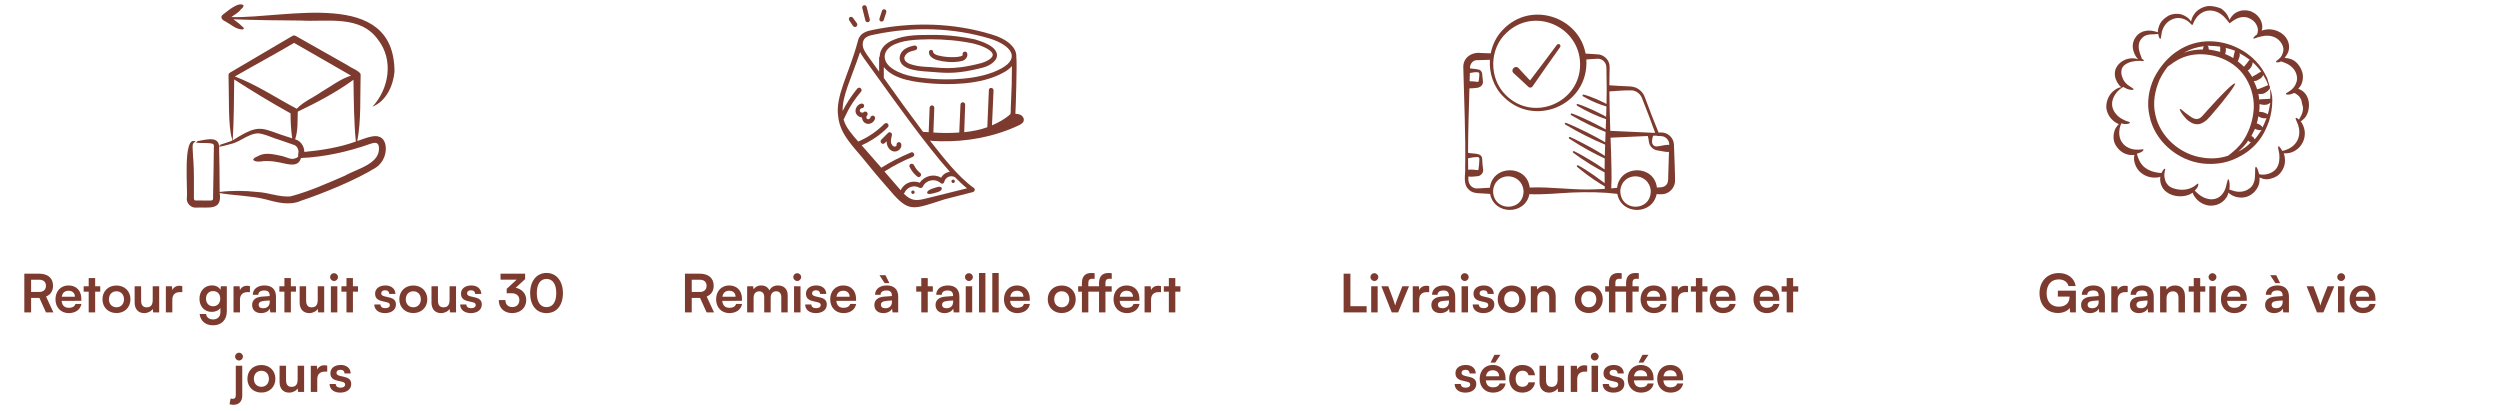
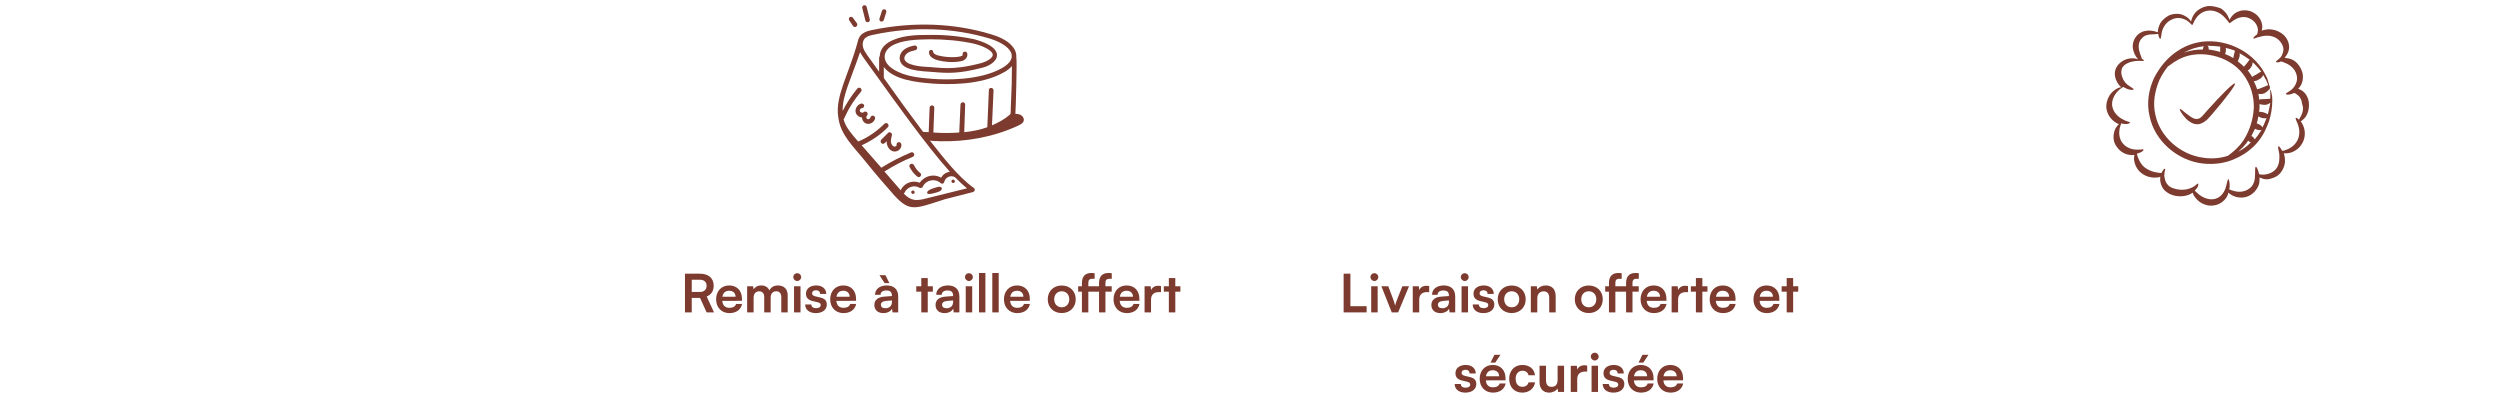
<svg xmlns="http://www.w3.org/2000/svg" fill="none" viewBox="0 0 566 93" height="93" width="566">
  <g clip-path="url(#clip0_11377_10622)">
    <g clip-path="url(#clip1_11377_10622)">
-       <path fill="#7C3B2E" d="M85.748 33.032C85.458 32.008 84.522 32.349 83.718 32.608C78.829 34.349 73.29 35.568 68.139 35.776C67.484 38.303 64.445 36.885 62.669 36.673C61.892 36.493 60.46 36.414 59.663 36.477C59.093 36.577 57.821 36.762 57.302 36.194C57.379 36.06 57.319 36.081 57.368 36.061C57.419 36.04 57.383 35.963 57.453 35.924C57.648 35.816 57.512 35.715 57.796 35.651C57.912 35.624 58.014 35.498 58.151 35.459C58.469 35.369 58.483 35.289 58.543 35.272C58.55 35.27 58.651 35.244 58.651 35.215C60.296 34.42 62.273 35.013 63.989 35.357C64.832 35.568 66.027 36.289 66.892 35.815C66.949 35.729 66.933 35.895 67.158 35.718C67.373 35.553 67.496 35.536 67.537 35.318C67.375 34.869 67.712 34.656 67.525 33.936C67.408 33.484 67.12 33.056 66.706 32.859L63.236 31.656C61.952 31.327 59.615 30.168 58.29 30.188C56.372 30.289 54.513 31.926 52.766 32.461C51.774 32.695 50.614 33.115 49.603 33.218C49.672 36.185 49.731 40.445 49.736 43.454C52.547 43.12 55.444 43.151 58.284 43.466C60.803 43.597 63.212 44.663 65.742 44.469C70.034 43.339 74.084 41.494 78.116 39.764C80.836 38.178 86.415 37.072 85.748 33.032ZM89.315 16.19C89.253 -2.796 64.787 4.215 52.374 3.867C52.992 3.383 54.028 2.851 54.447 2.21C54.492 2.134 54.951 1.771 55.013 1.654C55.019 1.487 55.125 1.498 55.109 1.399C55.096 1.318 55.152 1.338 55.139 1.306C55.121 1.253 55.139 1.231 55.145 1.198C53.953 0.29 51.442 2.599 50.434 3.328C49.802 3.846 50.211 4.506 51.007 4.836C52.264 5.511 53.512 6.747 55.049 6.67C55.019 6.596 55.069 6.603 55.103 6.517C55.159 6.523 55.189 6.537 55.23 6.513C55.245 6.173 54.993 6.291 54.958 6.05C54.73 5.946 54.851 6.049 54.621 5.791C54.216 5.356 53.358 4.758 52.856 4.378C52.856 4.375 52.85 4.372 52.844 4.369C56.743 4.527 64.07 4.654 68.097 4.653C74.118 5.001 81.621 3.305 85.639 9.061C89.145 13.588 88.078 20.142 84.326 24.15C87.426 22.937 89.056 19.361 89.315 16.19ZM49.591 32.914C49.699 32.909 49.85 32.855 49.934 32.871C49.822 32.98 49.652 33.03 49.928 32.984C49.82 33.022 49.712 33.058 49.603 33.094L49.591 32.914ZM52.687 31.779C52.955 27.339 52.971 22.507 53.025 17.995C57.141 20.643 61.492 23.297 65.784 25.665C65.772 27.527 65.886 29.501 66.157 31.319C59.084 29.211 59.245 27.571 52.687 31.779ZM53.362 17.204C57.652 14.727 62.339 12.22 66.585 9.708C68.564 10.852 77.336 15.891 79.477 17.119C77.145 17.823 74.852 19.602 72.748 20.816C70.962 22.086 68.702 22.988 67.188 24.627C62.564 22.189 58.076 19.16 53.169 17.313C53.236 17.276 53.296 17.24 53.362 17.204ZM68.893 34.394C68.905 33.127 68.075 31.872 66.82 31.539C67.493 29.557 67.341 27.349 67.417 25.271C71.743 23.212 76.139 20.898 80.025 18.06C80.101 22.716 80.11 27.413 80.561 32.042C76.966 33.357 72.726 34.047 68.893 34.394ZM87.146 32.319C87.793 34.358 86.87 36.832 85.068 37.955C80.829 40.64 73.013 43.841 68.176 45.442C65.447 46.651 62.605 45.785 59.91 45.081C57.068 44.331 52.376 44.225 49.742 43.708C50.337 47.798 47.196 46.846 44.398 47.004C43.256 47.1 42.216 46.062 42.29 44.917C42.591 43.173 41.258 30.415 44.308 32.051C43.471 32.376 43.599 32.998 43.627 33.812C43.705 34.67 43.658 35.377 43.772 36.218C43.973 38.847 43.877 42.074 43.904 44.738C43.904 45.01 43.872 45.281 44.205 45.386C44.86 45.392 46.644 45.418 47.422 45.399C47.949 45.429 48.32 45.392 48.235 44.72C48.319 40.964 48.376 36.662 48.422 32.912C48.439 32.016 44.959 32.641 44.308 32.197C44.37 32.157 44.6 32.137 44.681 32.126C44.555 32.093 44.661 32.076 44.699 32.016C44.663 31.977 44.585 31.996 44.531 31.968C46.06 31.799 49.227 30.639 49.585 32.887C50.07 32.656 51.78 32.175 52.579 31.827L52.549 31.456C51.599 28.794 51.892 21.271 51.735 16.981C51.73 16.595 52.016 16.476 52.278 16.321C56.559 13.819 61.988 10.62 66.206 8.129C66.449 7.988 66.708 8.007 66.935 8.129C69.672 9.676 73.799 11.992 76.543 13.558L78.929 14.916C79.323 15.287 81.802 16.21 81.646 16.981C81.508 21.734 81.793 27.355 80.887 31.93C82.789 31.353 86.106 29.555 87.146 32.319Z" clip-rule="evenodd" fill-rule="evenodd" />
-     </g>
-     <path fill="#7C3B2E" d="M7.041 70.733H5.505V61.961H8.853C10.845 61.961 12.009 62.969 12.009 64.697C12.009 65.873 11.457 66.713 10.425 67.133L12.093 70.733H10.413L8.925 67.457H7.041V70.733ZM7.041 63.329V66.101H8.853C9.825 66.101 10.401 65.585 10.401 64.697C10.401 63.821 9.825 63.329 8.853 63.329H7.041ZM15.558 70.889C13.794 70.889 12.558 69.605 12.558 67.769C12.558 65.909 13.77 64.625 15.51 64.625C17.286 64.625 18.414 65.813 18.414 67.661V68.105L13.95 68.117C14.058 69.161 14.61 69.689 15.582 69.689C16.386 69.689 16.914 69.377 17.082 68.813H18.438C18.186 70.109 17.106 70.889 15.558 70.889ZM15.522 65.825C14.658 65.825 14.13 66.293 13.986 67.181H16.962C16.962 66.365 16.398 65.825 15.522 65.825ZM21.544 70.733H20.079V66.029H18.939V64.805H20.079V62.957H21.544V64.805H22.695V66.029H21.544V70.733ZM23.199 67.757C23.199 65.909 24.531 64.637 26.367 64.637C28.203 64.637 29.535 65.909 29.535 67.757C29.535 69.605 28.203 70.877 26.367 70.877C24.531 70.877 23.199 69.605 23.199 67.757ZM24.663 67.757C24.663 68.837 25.359 69.569 26.367 69.569C27.375 69.569 28.071 68.837 28.071 67.757C28.071 66.677 27.375 65.945 26.367 65.945C25.359 65.945 24.663 66.677 24.663 67.757ZM34.575 64.805H36.039V70.733H34.683L34.575 69.941C34.215 70.505 33.447 70.889 32.655 70.889C31.287 70.889 30.483 69.965 30.483 68.513V64.805H31.947V67.997C31.947 69.125 32.391 69.581 33.207 69.581C34.131 69.581 34.575 69.041 34.575 67.913V64.805ZM41.271 64.781V66.137H40.731C39.675 66.137 39.015 66.701 39.015 67.853V70.733H37.551V64.817H38.931L39.015 65.681C39.267 65.093 39.831 64.697 40.623 64.697C40.827 64.697 41.031 64.721 41.271 64.781ZM45.16 67.637C45.16 65.909 46.288 64.613 47.98 64.613C48.868 64.613 49.564 64.985 49.912 65.621L49.996 64.805H51.352V70.433C51.352 72.413 50.164 73.649 48.244 73.649C46.54 73.649 45.376 72.677 45.196 71.093H46.66C46.756 71.861 47.344 72.317 48.244 72.317C49.252 72.317 49.9 71.681 49.9 70.697V69.713C49.528 70.265 48.796 70.613 47.944 70.613C46.264 70.613 45.16 69.353 45.16 67.637ZM46.636 67.601C46.636 68.597 47.272 69.341 48.232 69.341C49.24 69.341 49.864 68.633 49.864 67.601C49.864 66.593 49.252 65.897 48.232 65.897C47.26 65.897 46.636 66.629 46.636 67.601ZM56.587 64.781V66.137H56.047C54.991 66.137 54.331 66.701 54.331 67.853V70.733H52.867V64.817H54.247L54.331 65.681C54.583 65.093 55.147 64.697 55.939 64.697C56.143 64.697 56.347 64.721 56.587 64.781ZM59.108 70.889C57.848 70.889 57.08 70.157 57.08 69.041C57.08 67.949 57.872 67.265 59.276 67.157L61.052 67.025V66.893C61.052 66.089 60.572 65.765 59.828 65.765C58.964 65.765 58.484 66.125 58.484 66.749H57.236C57.236 65.465 58.292 64.625 59.9 64.625C61.496 64.625 62.48 65.489 62.48 67.133V70.733H61.196L61.088 69.857C60.836 70.469 60.032 70.889 59.108 70.889ZM59.588 69.785C60.488 69.785 61.064 69.245 61.064 68.333V68.021L59.828 68.117C58.916 68.201 58.568 68.501 58.568 68.981C58.568 69.521 58.928 69.785 59.588 69.785ZM65.852 70.733H64.388V66.029H63.248V64.805H64.388V62.957H65.852V64.805H67.004V66.029H65.852V70.733ZM71.934 64.805H73.398V70.733H72.042L71.934 69.941C71.574 70.505 70.806 70.889 70.014 70.889C68.646 70.889 67.842 69.965 67.842 68.513V64.805H69.306V67.997C69.306 69.125 69.75 69.581 70.566 69.581C71.49 69.581 71.934 69.041 71.934 67.913V64.805ZM75.642 63.617C75.138 63.617 74.742 63.221 74.742 62.729C74.742 62.237 75.138 61.853 75.642 61.853C76.122 61.853 76.518 62.237 76.518 62.729C76.518 63.221 76.122 63.617 75.642 63.617ZM74.91 70.733V64.805H76.374V70.733H74.91ZM79.903 70.733H78.439V66.029H77.299V64.805H78.439V62.957H79.903V64.805H81.055V66.029H79.903V70.733ZM84.743 68.933H86.135C86.147 69.449 86.531 69.773 87.203 69.773C87.887 69.773 88.259 69.497 88.259 69.065C88.259 68.765 88.103 68.549 87.575 68.429L86.507 68.177C85.439 67.937 84.923 67.433 84.923 66.485C84.923 65.321 85.907 64.625 87.275 64.625C88.607 64.625 89.507 65.393 89.519 66.545H88.127C88.115 66.041 87.779 65.717 87.215 65.717C86.639 65.717 86.303 65.981 86.303 66.425C86.303 66.761 86.567 66.977 87.071 67.097L88.139 67.349C89.135 67.577 89.639 68.033 89.639 68.945C89.639 70.145 88.619 70.889 87.155 70.889C85.679 70.889 84.743 70.097 84.743 68.933ZM90.406 67.757C90.406 65.909 91.738 64.637 93.574 64.637C95.41 64.637 96.742 65.909 96.742 67.757C96.742 69.605 95.41 70.877 93.574 70.877C91.738 70.877 90.406 69.605 90.406 67.757ZM91.87 67.757C91.87 68.837 92.566 69.569 93.574 69.569C94.582 69.569 95.278 68.837 95.278 67.757C95.278 66.677 94.582 65.945 93.574 65.945C92.566 65.945 91.87 66.677 91.87 67.757ZM101.782 64.805H103.246V70.733H101.89L101.782 69.941C101.422 70.505 100.654 70.889 99.862 70.889C98.494 70.889 97.69 69.965 97.69 68.513V64.805H99.154V67.997C99.154 69.125 99.598 69.581 100.414 69.581C101.338 69.581 101.782 69.041 101.782 67.913V64.805ZM104.185 68.933H105.577C105.589 69.449 105.973 69.773 106.645 69.773C107.329 69.773 107.701 69.497 107.701 69.065C107.701 68.765 107.545 68.549 107.017 68.429L105.949 68.177C104.881 67.937 104.365 67.433 104.365 66.485C104.365 65.321 105.349 64.625 106.717 64.625C108.049 64.625 108.949 65.393 108.961 66.545H107.569C107.557 66.041 107.221 65.717 106.657 65.717C106.081 65.717 105.745 65.981 105.745 66.425C105.745 66.761 106.009 66.977 106.513 67.097L107.581 67.349C108.577 67.577 109.081 68.033 109.081 68.945C109.081 70.145 108.061 70.889 106.597 70.889C105.121 70.889 104.185 70.097 104.185 68.933ZM115.782 66.389H114.714V65.393L116.97 63.317H113.322V61.961H118.89V63.185L116.754 65.153C118.098 65.417 119.142 66.401 119.142 67.949C119.142 69.749 117.738 70.889 115.962 70.889C114.246 70.889 112.914 69.833 112.914 67.937H114.426C114.426 68.945 115.05 69.521 115.986 69.521C116.946 69.521 117.582 68.897 117.582 67.925C117.582 67.037 117.006 66.389 115.782 66.389ZM120.022 66.365C120.022 63.641 121.486 61.793 123.73 61.793C125.974 61.793 127.45 63.641 127.45 66.365C127.45 69.077 126.058 70.889 123.73 70.889C121.402 70.889 120.022 69.077 120.022 66.365ZM121.534 66.365C121.534 68.393 122.35 69.533 123.73 69.533C125.122 69.533 125.938 68.393 125.938 66.365C125.938 64.289 125.122 63.149 123.73 63.149C122.35 63.149 121.534 64.289 121.534 66.365ZM54.115 81.617C53.623 81.617 53.227 81.221 53.227 80.729C53.227 80.237 53.623 79.853 54.115 79.853C54.595 79.853 55.003 80.237 55.003 80.729C55.003 81.221 54.595 81.617 54.115 81.617ZM51.967 91.517L52.207 90.221C52.411 90.281 52.531 90.293 52.711 90.293C53.215 90.293 53.383 90.005 53.383 89.405V82.805H54.847V89.573C54.847 90.833 54.127 91.649 52.843 91.649C52.567 91.649 52.351 91.625 51.967 91.517ZM56.011 85.757C56.011 83.909 57.343 82.637 59.179 82.637C61.016 82.637 62.347 83.909 62.347 85.757C62.347 87.605 61.016 88.877 59.179 88.877C57.343 88.877 56.011 87.605 56.011 85.757ZM57.475 85.757C57.475 86.837 58.172 87.569 59.179 87.569C60.188 87.569 60.883 86.837 60.883 85.757C60.883 84.677 60.188 83.945 59.179 83.945C58.172 83.945 57.475 84.677 57.475 85.757ZM67.387 82.805H68.851V88.733H67.495L67.387 87.941C67.027 88.505 66.259 88.889 65.467 88.889C64.099 88.889 63.295 87.965 63.295 86.513V82.805H64.759V85.997C64.759 87.125 65.203 87.581 66.019 87.581C66.943 87.581 67.387 87.041 67.387 85.913V82.805ZM74.083 82.781V84.137H73.543C72.487 84.137 71.827 84.701 71.827 85.853V88.733H70.363V82.817H71.743L71.827 83.681C72.079 83.093 72.643 82.697 73.435 82.697C73.639 82.697 73.843 82.721 74.083 82.781ZM74.618 86.933H76.01C76.022 87.449 76.406 87.773 77.078 87.773C77.762 87.773 78.134 87.497 78.134 87.065C78.134 86.765 77.978 86.549 77.45 86.429L76.382 86.177C75.314 85.937 74.798 85.433 74.798 84.485C74.798 83.321 75.782 82.625 77.15 82.625C78.482 82.625 79.382 83.393 79.394 84.545H78.002C77.99 84.041 77.654 83.717 77.09 83.717C76.514 83.717 76.178 83.981 76.178 84.425C76.178 84.761 76.442 84.977 76.946 85.097L78.014 85.349C79.01 85.577 79.514 86.033 79.514 86.945C79.514 88.145 78.494 88.889 77.03 88.889C75.554 88.889 74.618 88.097 74.618 86.933Z" />
+       </g>
  </g>
  <g clip-path="url(#clip2_11377_10622)">
    <path fill="#7C3B2E" d="M189.786 26.541C190.28 30.635 193.315 33.247 196.068 36.706C198.115 39.247 200.233 41.718 202.421 44.188C206.021 48.141 207.221 47.224 213.927 45.106L220.28 43.482C220.703 43.341 220.845 42.776 220.492 42.565C216.821 39.953 213.574 35.647 210.539 31.835C211.245 31.977 212.162 31.906 212.798 31.977C218.727 32.118 224.868 31.059 230.515 28.447C231.08 28.165 231.786 27.812 231.786 27.177C231.856 26.682 231.433 26.188 231.009 25.977C230.656 25.835 230.303 25.765 229.88 25.765C229.951 25.271 230.303 13.482 230.092 12.988C230.162 12.141 229.88 11.223 229.103 10.377C227.903 8.965 225.645 8.118 224.374 7.765C216.045 5.224 206.798 4.871 197.551 6.776C196.421 6.988 195.292 7.341 194.656 8.259C194.233 8.894 194.233 9.459 194.162 9.529C192.186 16.871 189.009 21.812 189.786 26.541ZM218.939 42.635L209.833 44.894C207.433 45.529 206.303 45.529 204.609 43.835C204.68 43.765 204.68 43.694 204.751 43.694C205.315 42.353 206.939 41.788 208.139 42.494C208.421 42.635 208.774 42.565 208.915 42.282C209.621 40.729 211.668 40.306 212.939 41.435C213.221 41.718 213.715 41.577 213.786 41.153C214.068 40.094 215.198 39.6 216.186 40.094C217.103 41.012 217.951 41.859 218.939 42.635ZM200.092 17.647V15.177C202.421 18.141 207.574 18.635 211.103 18.918C214.209 19.129 221.974 19.412 227.268 16.377C227.692 16.165 228.468 15.671 229.103 14.965C229.103 17.718 229.033 20.471 228.892 23.224C228.751 25.341 228.962 25.694 228.609 25.977C227.48 26.965 226.068 27.741 224.586 28.377L224.939 20.471C224.939 19.765 223.88 19.694 223.88 20.4L223.527 28.8C221.833 29.435 220.139 29.718 218.303 29.929L218.515 23.718C218.515 23.435 218.303 23.153 218.021 23.153C217.739 23.153 217.456 23.365 217.456 23.647L217.174 30C215.198 30.141 213.221 30.141 211.315 30L211.527 24.424C211.527 24.141 211.315 23.859 211.033 23.859C210.751 23.859 210.468 24.071 210.468 24.353L210.256 29.929C209.833 29.929 209.48 29.859 209.056 29.859H208.986C206.021 25.906 202.986 21.741 200.092 17.647ZM195.645 8.894C196.068 8.259 197.056 7.976 197.903 7.835C206.868 5.929 215.974 6.282 224.162 8.753C228.821 10.235 231.08 13.059 226.774 15.459C221.692 18.282 214.139 18.071 211.174 17.859C208.421 17.647 204.962 17.365 202.351 15.741C199.668 14.118 199.739 11.788 201.786 10.447C204.186 8.965 207.715 8.965 210.539 8.894C213.856 8.894 217.245 9.176 220.492 9.882C221.762 10.165 224.445 11.153 224.727 12.212C225.009 13.129 223.245 13.976 222.256 14.259C215.268 16.094 212.939 15.247 209.268 15.106C208.28 15.035 207.221 14.894 206.162 14.541C205.527 14.329 204.821 13.906 204.751 13.271C204.68 12.777 205.103 12.282 205.456 12C205.951 11.647 206.656 11.506 207.221 11.365C207.503 11.294 207.715 11.012 207.645 10.729C207.574 10.447 207.292 10.235 207.009 10.306C206.303 10.447 205.527 10.659 204.892 11.082C204.045 11.647 203.621 12.494 203.692 13.341C203.974 16.094 208.633 16.094 211.315 16.306C214.492 16.588 217.033 16.729 222.468 15.318C224.162 14.894 226.139 13.623 225.645 12C225.009 9.882 220.633 8.965 220.633 8.894C215.268 7.765 211.315 7.906 210.256 7.906C207.362 7.906 203.833 7.976 201.151 9.6C200.021 10.306 199.174 11.435 199.174 12.777C199.033 12.847 199.033 12.988 199.033 13.2V16.235C196.28 12.424 195.786 11.788 195.433 10.871C195.221 10.094 195.292 9.388 195.645 8.894ZM194.727 11.788C195.151 12.635 195.362 12.918 198.751 17.576C202.209 22.377 209.833 33.106 215.056 38.894C214.139 39.035 213.433 39.529 213.08 40.235C211.386 39.247 209.339 39.812 208.209 41.365C206.586 40.729 204.751 41.365 203.903 43.059C203.48 42.565 201.292 40.023 200.233 38.824C202.28 37.553 204.398 36.423 206.656 35.506C206.939 35.365 207.08 35.082 206.939 34.8C206.798 34.518 206.515 34.377 206.233 34.518C203.903 35.506 201.645 36.635 199.527 37.977L195.08 32.894C197.268 31.906 199.386 30.494 201.009 28.8C201.221 28.588 201.221 28.235 201.009 28.023C200.798 27.812 200.445 27.812 200.233 28.023C198.539 29.718 196.492 31.129 194.303 32.047C192.892 30.424 191.48 28.871 190.986 27.035C191.268 26.753 192.045 24.141 194.939 20.753C195.151 20.541 195.08 20.188 194.868 19.977C194.656 19.765 194.303 19.835 194.092 20.047C192.821 21.6 191.692 23.294 190.774 25.129C190.703 21.6 192.609 18.071 194.727 11.788Z" />
    <path fill="#7C3B2E" d="M212.234 13.623C213.857 14.047 215.622 14.188 217.316 13.906C217.739 13.835 218.092 13.765 218.445 13.482C219.363 12.777 219.081 11.435 218.304 11.718C218.022 11.788 217.881 12.071 217.951 12.353C218.163 12.988 214.845 13.2 212.445 12.565C212.092 12.494 211.316 12.212 211.245 11.718C211.245 11.435 211.034 11.294 210.751 11.294C210.469 11.365 210.257 11.576 210.328 11.929C210.328 12.424 210.751 13.2 212.234 13.623ZM212.234 42.353C211.739 42.494 209.904 42.918 209.904 43.623C209.904 44.329 212.092 43.553 212.516 43.412C213.645 42.988 213.363 42 212.234 42.353ZM215.834 40.659C215.622 40.659 215.41 40.8 215.41 41.012C215.41 41.224 215.551 41.435 215.763 41.435C215.975 41.435 216.186 41.294 216.186 41.082C216.186 40.871 216.045 40.729 215.834 40.659ZM206.728 43.129C206.516 43.129 206.304 43.271 206.304 43.482C206.304 43.694 206.445 43.906 206.657 43.906C206.869 43.906 207.081 43.765 207.081 43.553C207.081 43.341 206.939 43.129 206.728 43.129ZM206.163 37.129C205.881 37.271 205.81 37.553 205.951 37.835C206.375 38.682 206.939 39.388 207.645 39.953C207.716 40.023 207.857 40.094 207.998 40.094C208.492 40.094 208.704 39.459 208.351 39.176C207.786 38.753 207.292 38.118 206.939 37.412C206.798 37.129 206.445 36.988 206.163 37.129ZM199.528 31.623C199.316 31.835 199.316 32.188 199.528 32.4C199.739 32.612 200.092 32.612 200.304 32.4L200.728 31.977C200.728 33.388 201.645 34.306 202.563 34.306C203.41 34.306 204.257 33.529 204.045 32.612C203.975 32.329 203.692 32.118 203.41 32.188C203.128 32.259 202.916 32.541 202.986 32.824C203.057 33.035 202.704 33.247 202.422 33.176C202.069 33.106 201.786 32.612 201.716 32.259C201.645 31.765 201.786 31.2 201.928 30.635C202.069 30.141 201.434 29.718 201.081 30.071L199.528 31.623ZM193.81 25.694C194.022 26.188 194.586 26.541 195.151 26.612C195.222 27.741 196.281 28.377 197.269 27.882C197.692 27.671 198.045 27.247 198.116 26.823C198.186 26.541 197.975 26.259 197.692 26.188C197.41 26.118 197.128 26.329 197.057 26.612C196.986 26.965 196.281 27.247 196.139 26.612C196.139 26.471 196.139 26.329 196.281 26.188C196.492 25.977 196.492 25.623 196.281 25.412C196.069 25.2 195.716 25.2 195.504 25.412C195.434 25.482 195.222 25.553 195.081 25.482C194.375 25.341 194.657 24.494 195.151 24.494C195.434 24.494 195.645 24.212 195.645 23.929C195.645 23.647 195.363 23.435 195.081 23.435C194.092 23.576 193.386 24.776 193.81 25.694ZM193.881 6C194.092 5.859 194.163 5.506 194.022 5.294L193.104 4.024C192.963 3.812 192.61 3.741 192.398 3.882C192.186 4.024 192.116 4.376 192.257 4.588L193.104 5.859C193.316 6.141 193.598 6.212 193.881 6ZM196.563 5.012C196.845 4.941 196.986 4.659 196.916 4.376L196.21 1.553C196.139 1.271 195.857 1.129 195.575 1.2C195.292 1.271 195.151 1.553 195.222 1.835L195.928 4.659C195.998 4.941 196.281 5.082 196.563 5.012ZM200.092 4.518L200.657 2.753C200.728 2.471 200.586 2.188 200.304 2.118C200.022 2.047 199.739 2.188 199.669 2.471L199.104 4.235C199.034 4.518 199.175 4.8 199.457 4.871C199.669 4.941 200.022 4.8 200.092 4.518Z" />
    <path fill="#7C3B2E" d="M156.61 70.733H155.074V61.961H158.422C160.414 61.961 161.578 62.969 161.578 64.697C161.578 65.873 161.026 66.713 159.994 67.133L161.662 70.733H159.982L158.494 67.457H156.61V70.733ZM156.61 63.329V66.101H158.422C159.394 66.101 159.97 65.585 159.97 64.697C159.97 63.821 159.394 63.329 158.422 63.329H156.61ZM165.127 70.889C163.363 70.889 162.127 69.605 162.127 67.769C162.127 65.909 163.339 64.625 165.079 64.625C166.855 64.625 167.983 65.813 167.983 67.661V68.105L163.519 68.117C163.627 69.161 164.179 69.689 165.151 69.689C165.955 69.689 166.483 69.377 166.651 68.813H168.007C167.755 70.109 166.675 70.889 165.127 70.889ZM165.091 65.825C164.227 65.825 163.699 66.293 163.555 67.181H166.531C166.531 66.365 165.967 65.825 165.091 65.825ZM170.618 70.733H169.154V64.805H170.498L170.618 65.501C170.918 65.009 171.518 64.625 172.37 64.625C173.27 64.625 173.894 65.069 174.206 65.753C174.506 65.069 175.202 64.625 176.102 64.625C177.542 64.625 178.334 65.489 178.334 66.857V70.733H176.882V67.241C176.882 66.389 176.426 65.945 175.73 65.945C175.022 65.945 174.482 66.401 174.482 67.373V70.733H173.018V67.229C173.018 66.401 172.574 65.957 171.878 65.957C171.182 65.957 170.618 66.413 170.618 67.373V70.733ZM180.504 63.617C180 63.617 179.604 63.221 179.604 62.729C179.604 62.237 180 61.853 180.504 61.853C180.984 61.853 181.38 62.237 181.38 62.729C181.38 63.221 180.984 63.617 180.504 63.617ZM179.772 70.733V64.805H181.236V70.733H179.772ZM182.292 68.933H183.684C183.696 69.449 184.08 69.773 184.752 69.773C185.436 69.773 185.808 69.497 185.808 69.065C185.808 68.765 185.652 68.549 185.124 68.429L184.056 68.177C182.988 67.937 182.472 67.433 182.472 66.485C182.472 65.321 183.456 64.625 184.824 64.625C186.156 64.625 187.056 65.393 187.068 66.545H185.676C185.664 66.041 185.328 65.717 184.764 65.717C184.188 65.717 183.852 65.981 183.852 66.425C183.852 66.761 184.116 66.977 184.62 67.097L185.688 67.349C186.684 67.577 187.188 68.033 187.188 68.945C187.188 70.145 186.168 70.889 184.704 70.889C183.228 70.889 182.292 70.097 182.292 68.933ZM190.955 70.889C189.191 70.889 187.955 69.605 187.955 67.769C187.955 65.909 189.167 64.625 190.907 64.625C192.683 64.625 193.811 65.813 193.811 67.661V68.105L189.347 68.117C189.455 69.161 190.007 69.689 190.979 69.689C191.783 69.689 192.311 69.377 192.479 68.813H193.835C193.583 70.109 192.503 70.889 190.955 70.889ZM190.919 65.825C190.055 65.825 189.527 66.293 189.383 67.181H192.359C192.359 66.365 191.795 65.825 190.919 65.825ZM201.361 64.097H200.281L199.117 62.309H200.473L201.361 64.097ZM199.981 70.889C198.721 70.889 197.953 70.157 197.953 69.041C197.953 67.949 198.745 67.265 200.149 67.157L201.925 67.025V66.893C201.925 66.089 201.445 65.765 200.701 65.765C199.837 65.765 199.357 66.125 199.357 66.749H198.109C198.109 65.465 199.165 64.625 200.773 64.625C202.369 64.625 203.353 65.489 203.353 67.133V70.733H202.069L201.961 69.857C201.709 70.469 200.905 70.889 199.981 70.889ZM200.461 69.785C201.361 69.785 201.937 69.245 201.937 68.333V68.021L200.701 68.117C199.789 68.201 199.441 68.501 199.441 68.981C199.441 69.521 199.801 69.785 200.461 69.785ZM210.042 70.733H208.578V66.029H207.438V64.805H208.578V62.957H210.042V64.805H211.194V66.029H210.042V70.733ZM213.833 70.889C212.573 70.889 211.805 70.157 211.805 69.041C211.805 67.949 212.597 67.265 214.001 67.157L215.777 67.025V66.893C215.777 66.089 215.297 65.765 214.553 65.765C213.689 65.765 213.209 66.125 213.209 66.749H211.961C211.961 65.465 213.017 64.625 214.625 64.625C216.221 64.625 217.205 65.489 217.205 67.133V70.733H215.921L215.813 69.857C215.561 70.469 214.757 70.889 213.833 70.889ZM214.312 69.785C215.213 69.785 215.789 69.245 215.789 68.333V68.021L214.553 68.117C213.641 68.201 213.293 68.501 213.293 68.981C213.293 69.521 213.653 69.785 214.312 69.785ZM219.375 63.617C218.871 63.617 218.475 63.221 218.475 62.729C218.475 62.237 218.871 61.853 219.375 61.853C219.855 61.853 220.251 62.237 220.251 62.729C220.251 63.221 219.855 63.617 219.375 63.617ZM218.643 70.733V64.805H220.107V70.733H218.643ZM223.095 70.733H221.643V61.805H223.095V70.733ZM226.107 70.733H224.655V61.805H226.107V70.733ZM230.295 70.889C228.531 70.889 227.295 69.605 227.295 67.769C227.295 65.909 228.507 64.625 230.247 64.625C232.023 64.625 233.151 65.813 233.151 67.661V68.105L228.687 68.117C228.795 69.161 229.347 69.689 230.319 69.689C231.123 69.689 231.651 69.377 231.819 68.813H233.175C232.923 70.109 231.843 70.889 230.295 70.889ZM230.259 65.825C229.395 65.825 228.867 66.293 228.723 67.181H231.699C231.699 66.365 231.135 65.825 230.259 65.825ZM237.209 67.757C237.209 65.909 238.541 64.637 240.377 64.637C242.213 64.637 243.545 65.909 243.545 67.757C243.545 69.605 242.213 70.877 240.377 70.877C238.541 70.877 237.209 69.605 237.209 67.757ZM238.673 67.757C238.673 68.837 239.369 69.569 240.377 69.569C241.385 69.569 242.081 68.837 242.081 67.757C242.081 66.677 241.385 65.945 240.377 65.945C239.369 65.945 238.673 66.677 238.673 67.757ZM244.094 64.805H244.946V64.085C244.946 62.477 245.786 61.805 247.07 61.805C247.298 61.805 247.574 61.817 247.826 61.865V63.113H247.31C246.566 63.113 246.398 63.497 246.398 64.085V64.805H248.822V64.085C248.822 62.477 249.662 61.805 250.946 61.805C251.186 61.805 251.45 61.817 251.702 61.865V63.113H251.198C250.454 63.113 250.274 63.497 250.274 64.085V64.805H251.69V66.029H250.274V70.733H248.822V66.029H246.398V70.733H244.946V66.029H244.094V64.805ZM255.103 70.889C253.339 70.889 252.103 69.605 252.103 67.769C252.103 65.909 253.315 64.625 255.055 64.625C256.831 64.625 257.959 65.813 257.959 67.661V68.105L253.495 68.117C253.603 69.161 254.155 69.689 255.127 69.689C255.931 69.689 256.459 69.377 256.627 68.813H257.983C257.731 70.109 256.651 70.889 255.103 70.889ZM255.067 65.825C254.203 65.825 253.675 66.293 253.531 67.181H256.507C256.507 66.365 255.943 65.825 255.067 65.825ZM262.851 64.781V66.137H262.311C261.255 66.137 260.595 66.701 260.595 67.853V70.733H259.131V64.817H260.511L260.595 65.681C260.847 65.093 261.411 64.697 262.203 64.697C262.407 64.697 262.611 64.721 262.851 64.781ZM266.092 70.733H264.628V66.029H263.488V64.805H264.628V62.957H266.092V64.805H267.244V66.029H266.092V70.733Z" />
  </g>
  <g clip-path="url(#clip3_11377_10622)">
    <g clip-path="url(#clip4_11377_10622)">
      <path fill="#7C3B2E" d="M331.713 37.855C331.833 39.548 331.115 41.598 332.537 42.93C333.211 43.628 334.254 43.76 335.172 43.768C335.901 43.806 336.629 43.846 337.357 43.899C338.267 48.706 345.293 48.76 346.263 43.954C349.233 44.127 353.192 43.706 356.05 43.585C359.425 43.452 362.794 43.484 366.155 43.888C367.056 48.707 374.097 48.764 375.064 43.95C375.675 43.991 376.288 44.032 376.895 43.885C378.121 43.594 379.072 42.471 379.217 41.23C379.272 40.136 379.15 38.298 379.145 37.201L378.978 32.698C378.911 31.319 377.785 30.132 376.425 30.01C376.065 29.981 375.79 30 375.505 30.012C374.41 27.352 373.366 24.672 372.376 21.971C372.106 21.204 371.546 20.531 370.842 20.096C370.154 19.65 369.305 19.55 368.501 19.544C367.119 19.489 365.738 19.41 364.36 19.306C364.361 18.499 364.371 17.691 364.389 16.884C364.377 16.222 364.477 15.265 364.372 14.614C364.153 13.335 362.928 12.308 361.621 12.298C360.769 12.248 359.856 12.194 358.978 12.131C357.437 3.774 346.595 0.134 340.319 6.668C338.826 8.159 337.893 10.064 337.501 12.075C336.765 12.036 336.029 12.011 335.293 12.002C333.26 11.715 331.225 13.004 331.289 15.236C331.45 22.134 331.855 30.998 331.712 37.854L331.713 37.855ZM338.035 43.2C338.385 38.785 344.541 38.866 344.935 43.2C344.979 47.995 338.041 48.022 338.035 43.2ZM366.835 43.2C367.185 38.785 373.341 38.866 373.735 43.2C373.779 47.995 366.841 48.022 366.835 43.2ZM377.54 41.376C377.133 42.43 376.094 42.432 375.122 42.452C374.495 37.201 366.702 37.27 366.108 42.518C365.668 42.571 365.229 42.609 364.789 42.649C364.923 39.908 364.817 37.167 364.747 34.427C364.709 33.415 364.667 32.318 364.625 31.174L373.066 30.79C373.207 31.266 373.263 31.72 373.335 32.274C373.411 32.636 373.574 32.974 373.811 33.258C374.048 33.541 374.352 33.763 374.694 33.902C374.981 34.033 375.398 34.069 375.71 34.134C376.418 34.246 377.138 34.438 377.855 34.402C377.793 36.082 377.741 37.762 377.697 39.442C377.662 39.939 377.73 40.94 377.54 41.376ZM376.317 30.838C377.22 30.976 377.95 31.833 377.915 32.734L377.913 32.801C376.909 32.73 375.91 33.128 374.911 33.166C373.731 32.966 373.957 31.656 374.253 30.736L375.021 30.701C375.087 30.753 375.168 30.781 375.252 30.781C375.609 30.799 376.04 30.79 376.317 30.838ZM369.538 20.461C370.028 20.531 370.491 20.73 370.879 21.039C371.267 21.347 371.566 21.753 371.745 22.214C372.79 24.819 373.785 27.443 374.73 30.086L364.571 29.624C364.47 26.694 364.382 23.554 364.364 20.695C366.086 20.585 367.817 20.413 369.538 20.461ZM341.075 7.425C347.282 1.487 357.543 5.894 357.734 14.4C357.896 23.187 347.172 27.802 340.921 21.529C337.057 17.788 337.128 11.045 341.075 7.425ZM334.187 13.633C335.113 13.586 336.287 13.586 337.315 13.538C337.122 16.627 338.172 19.791 340.473 21.979C347.256 28.741 359.014 24.048 359.168 14.4C359.174 14.082 359.166 13.769 359.148 13.461C359.607 13.43 360.066 13.395 360.525 13.367L361.621 13.302C362.541 13.231 363.403 13.869 363.622 14.773C363.744 15.341 363.68 16.297 363.713 16.882C363.78 19.047 363.765 21.281 363.712 23.546C363.564 23.457 363.413 23.373 363.259 23.294C362.502 22.905 361.555 22.521 361.409 22.431C360.938 22.242 360.469 22.05 359.992 21.873C359.515 21.696 359.032 21.535 358.533 21.41C358.485 21.397 358.434 21.403 358.39 21.425C358.345 21.447 358.31 21.484 358.29 21.53C358.27 21.576 358.268 21.627 358.283 21.674C358.298 21.722 358.329 21.762 358.371 21.789C359.686 22.566 361.074 23.214 362.513 23.724C362.903 23.862 363.299 23.983 363.697 24.101C363.677 24.878 363.655 25.656 363.629 26.438C363.414 26.306 363.195 26.182 362.972 26.065C362.153 25.631 361.211 25.208 360.757 24.973L360.721 24.954C360.16 24.687 359.584 24.451 359.009 24.214C358.432 23.972 357.846 23.754 357.252 23.562C357.217 23.552 357.181 23.545 357.145 23.542C357.111 23.54 357.076 23.547 357.045 23.563C357.014 23.579 356.988 23.603 356.969 23.633C356.949 23.665 356.938 23.704 356.94 23.742C356.942 23.781 356.955 23.818 356.978 23.849C357.013 23.893 357.055 23.931 357.103 23.96C358.162 24.592 359.255 25.166 360.376 25.68L360.453 25.715C361.024 25.978 361.602 26.227 362.187 26.461C362.657 26.649 363.133 26.82 363.611 26.989C363.584 27.763 363.554 28.54 363.525 29.317C363.25 29.149 362.969 28.988 362.685 28.835C361.785 28.348 360.818 27.874 360.09 27.506L360.033 27.478C359.369 27.159 358.698 26.854 358.025 26.554C357.349 26.251 356.663 25.971 355.969 25.715C355.928 25.701 355.887 25.688 355.845 25.678C355.803 25.667 355.758 25.671 355.718 25.689C355.678 25.707 355.645 25.738 355.625 25.777C355.605 25.816 355.598 25.861 355.606 25.904C355.614 25.947 355.636 25.986 355.669 26.015C355.72 26.057 355.775 26.096 355.834 26.132C357.099 26.883 358.395 27.579 359.72 28.219L359.811 28.263C360.487 28.59 361.169 28.902 361.859 29.199C362.404 29.431 362.952 29.655 363.505 29.869C363.475 30.646 363.449 31.42 363.421 32.195C362.113 31.428 360.768 30.736 359.424 30.041C357.817 29.262 356.215 28.47 354.546 27.814C354.498 27.792 354.442 27.79 354.392 27.808C354.342 27.825 354.3 27.862 354.276 27.91C354.252 27.957 354.248 28.013 354.264 28.064C354.279 28.115 354.315 28.157 354.361 28.183C355.897 29.099 357.466 29.958 359.065 30.758C360.488 31.468 361.935 32.132 363.402 32.748C363.374 33.593 363.35 34.439 363.329 35.284C363.094 35.13 362.857 34.979 362.618 34.831C361.726 34.279 360.818 33.752 359.897 33.251C359.165 32.855 358.43 32.463 357.689 32.083C356.957 31.705 356.214 31.351 355.461 31.019C355.417 31 355.368 30.997 355.321 31.01C355.275 31.023 355.235 31.051 355.208 31.09C355.179 31.132 355.166 31.182 355.173 31.232C355.18 31.282 355.205 31.328 355.244 31.36C355.264 31.376 355.285 31.392 355.307 31.406C356.67 32.311 358.07 33.159 359.503 33.948C360.23 34.35 360.966 34.738 361.709 35.111C362.238 35.377 362.776 35.626 363.313 35.878C363.295 36.708 363.284 37.538 363.279 38.369C363.127 38.26 362.975 38.152 362.821 38.046C362.018 37.496 361.2 36.967 360.369 36.461C359.715 36.063 359.056 35.675 358.392 35.295C357.732 34.915 357.06 34.558 356.376 34.224C356.333 34.203 356.285 34.198 356.239 34.209C356.193 34.219 356.152 34.245 356.123 34.282C356.094 34.319 356.079 34.364 356.08 34.411C356.081 34.457 356.098 34.502 356.129 34.537C356.144 34.555 356.162 34.572 356.181 34.586C357.395 35.495 358.65 36.346 359.943 37.138C360.593 37.538 361.253 37.926 361.921 38.299C362.366 38.549 362.821 38.782 363.275 39.019C363.273 39.846 363.284 40.662 363.3 41.474C363.211 41.404 363.121 41.332 363.026 41.26C362.107 40.555 360.976 39.804 360.842 39.67C360.262 39.28 359.685 38.886 359.097 38.507C358.509 38.128 357.911 37.763 357.292 37.429C357.247 37.404 357.194 37.397 357.145 37.409C357.095 37.42 357.051 37.45 357.022 37.492C356.993 37.534 356.98 37.586 356.986 37.636C356.993 37.687 357.018 37.734 357.057 37.767C358.659 39.124 360.355 40.368 362.132 41.488C362.521 41.733 362.919 41.963 363.316 42.196C363.321 42.385 363.321 42.577 363.328 42.764C362.637 42.806 361.945 42.842 361.253 42.859C356.469 43.109 351.149 42.242 346.325 42.457C345.705 37.202 337.917 37.266 337.312 42.503C336.396 42.569 335.469 42.61 334.556 42.662C333.234 42.797 332.321 41.618 332.441 40.331C332.437 40.213 332.437 40.086 332.433 39.967C333.117 40.049 333.782 39.966 334.507 39.895C335.286 39.838 335.856 39.103 335.789 38.421C335.673 37.591 335.581 36.812 335.569 35.978C335.476 34.478 333.556 34.91 332.367 34.59C332.377 29.802 332.539 24.746 332.682 20C333.216 20.028 333.749 19.954 334.283 19.897C334.794 19.91 335.533 19.53 335.688 18.909C335.772 18.669 335.749 18.383 335.707 18.154C335.658 17.784 335.619 17.413 335.592 17.04C335.615 16.555 335.425 16.039 334.973 15.807C334.24 15.577 333.533 15.612 332.809 15.486C332.761 14.622 333.297 13.76 334.191 13.63L334.187 13.633ZM332.397 38.434C332.381 37.582 332.371 36.716 332.368 35.836C333.071 35.661 333.785 35.579 334.467 35.539C334.708 35.509 334.945 35.744 334.934 35.991C334.925 36.783 334.833 37.623 334.715 38.405C334.657 38.547 334.498 38.55 334.454 38.5C333.802 38.434 333.089 38.346 332.396 38.435L332.397 38.434ZM334.674 16.372C334.778 16.421 334.858 16.508 334.899 16.614C334.969 16.864 334.875 17.335 334.868 17.6C334.823 17.786 334.826 18.383 334.696 18.501C334.502 18.63 334.587 18.521 334.279 18.501C333.761 18.446 333.244 18.376 332.726 18.397C332.745 17.764 332.761 17.15 332.777 16.534C333.416 16.388 334.077 16.292 334.674 16.372Z" />
      <path fill="#7C3B2E" d="M346.036 19.678C346.101 19.737 346.179 19.782 346.263 19.81C346.347 19.837 346.435 19.846 346.523 19.836C346.611 19.826 346.696 19.797 346.771 19.752C346.847 19.706 346.912 19.645 346.962 19.572C349.023 16.587 351.107 13.617 353.213 10.664C353.275 10.568 353.298 10.451 353.277 10.338C353.256 10.225 353.193 10.125 353.1 10.057C353.007 9.99 352.892 9.96 352.778 9.975C352.665 9.99 352.561 10.048 352.488 10.137C351.412 11.597 350.325 13.049 349.227 14.493C348.283 15.735 347.347 16.983 346.399 18.222C345.532 17.299 344.66 16.382 343.816 15.435C343.054 14.622 341.875 15.806 342.685 16.566C343.823 17.582 344.921 18.638 346.036 19.678Z" />
    </g>
    <path fill="#7C3B2E" d="M305.733 61.961V69.317H309.405V70.733H304.197V61.961H305.733ZM311.17 63.617C310.666 63.617 310.27 63.221 310.27 62.729C310.27 62.237 310.666 61.853 311.17 61.853C311.65 61.853 312.046 62.237 312.046 62.729C312.046 63.221 311.65 63.617 311.17 63.617ZM310.438 70.733V64.805H311.902V70.733H310.438ZM315.094 70.733L312.742 64.805H314.302L315.334 67.529C315.586 68.237 315.79 68.849 315.862 69.173C315.946 68.801 316.162 68.177 316.414 67.529L317.494 64.805H319.006L316.534 70.733H315.094ZM323.568 64.781V66.137H323.028C321.972 66.137 321.312 66.701 321.312 67.853V70.733H319.848V64.817H321.228L321.312 65.681C321.564 65.093 322.128 64.697 322.92 64.697C323.124 64.697 323.328 64.721 323.568 64.781ZM326.088 70.889C324.828 70.889 324.06 70.157 324.06 69.041C324.06 67.949 324.852 67.265 326.256 67.157L328.032 67.025V66.893C328.032 66.089 327.552 65.765 326.808 65.765C325.944 65.765 325.464 66.125 325.464 66.749H324.216C324.216 65.465 325.272 64.625 326.88 64.625C328.476 64.625 329.46 65.489 329.46 67.133V70.733H328.176L328.068 69.857C327.816 70.469 327.012 70.889 326.088 70.889ZM326.568 69.785C327.468 69.785 328.044 69.245 328.044 68.333V68.021L326.808 68.117C325.896 68.201 325.548 68.501 325.548 68.981C325.548 69.521 325.908 69.785 326.568 69.785ZM331.631 63.617C331.127 63.617 330.731 63.221 330.731 62.729C330.731 62.237 331.127 61.853 331.631 61.853C332.111 61.853 332.507 62.237 332.507 62.729C332.507 63.221 332.111 63.617 331.631 63.617ZM330.899 70.733V64.805H332.363V70.733H330.899ZM333.419 68.933H334.811C334.823 69.449 335.207 69.773 335.879 69.773C336.563 69.773 336.935 69.497 336.935 69.065C336.935 68.765 336.779 68.549 336.251 68.429L335.183 68.177C334.115 67.937 333.599 67.433 333.599 66.485C333.599 65.321 334.583 64.625 335.951 64.625C337.283 64.625 338.183 65.393 338.195 66.545H336.803C336.791 66.041 336.455 65.717 335.891 65.717C335.315 65.717 334.979 65.981 334.979 66.425C334.979 66.761 335.243 66.977 335.747 67.097L336.815 67.349C337.811 67.577 338.315 68.033 338.315 68.945C338.315 70.145 337.295 70.889 335.831 70.889C334.355 70.889 333.419 70.097 333.419 68.933ZM339.082 67.757C339.082 65.909 340.414 64.637 342.25 64.637C344.086 64.637 345.418 65.909 345.418 67.757C345.418 69.605 344.086 70.877 342.25 70.877C340.414 70.877 339.082 69.605 339.082 67.757ZM340.546 67.757C340.546 68.837 341.242 69.569 342.25 69.569C343.258 69.569 343.954 68.837 343.954 67.757C343.954 66.677 343.258 65.945 342.25 65.945C341.242 65.945 340.546 66.677 340.546 67.757ZM348.042 70.733H346.578V64.805H347.934L348.054 65.573C348.426 64.973 349.146 64.625 349.95 64.625C351.438 64.625 352.206 65.549 352.206 67.085V70.733H350.742V67.433C350.742 66.437 350.25 65.957 349.494 65.957C348.594 65.957 348.042 66.581 348.042 67.541V70.733ZM356.531 67.757C356.531 65.909 357.863 64.637 359.699 64.637C361.535 64.637 362.867 65.909 362.867 67.757C362.867 69.605 361.535 70.877 359.699 70.877C357.863 70.877 356.531 69.605 356.531 67.757ZM357.995 67.757C357.995 68.837 358.691 69.569 359.699 69.569C360.707 69.569 361.403 68.837 361.403 67.757C361.403 66.677 360.707 65.945 359.699 65.945C358.691 65.945 357.995 66.677 357.995 67.757ZM363.416 64.805H364.268V64.085C364.268 62.477 365.108 61.805 366.392 61.805C366.62 61.805 366.896 61.817 367.148 61.865V63.113H366.632C365.888 63.113 365.72 63.497 365.72 64.085V64.805H368.144V64.085C368.144 62.477 368.984 61.805 370.268 61.805C370.508 61.805 370.772 61.817 371.024 61.865V63.113H370.52C369.776 63.113 369.596 63.497 369.596 64.085V64.805H371.012V66.029H369.596V70.733H368.144V66.029H365.72V70.733H364.268V66.029H363.416V64.805ZM374.426 70.889C372.662 70.889 371.426 69.605 371.426 67.769C371.426 65.909 372.638 64.625 374.378 64.625C376.154 64.625 377.282 65.813 377.282 67.661V68.105L372.818 68.117C372.926 69.161 373.478 69.689 374.45 69.689C375.254 69.689 375.782 69.377 375.95 68.813H377.306C377.054 70.109 375.974 70.889 374.426 70.889ZM374.39 65.825C373.526 65.825 372.998 66.293 372.854 67.181H375.83C375.83 66.365 375.266 65.825 374.39 65.825ZM382.173 64.781V66.137H381.633C380.577 66.137 379.917 66.701 379.917 67.853V70.733H378.453V64.817H379.833L379.917 65.681C380.169 65.093 380.733 64.697 381.525 64.697C381.729 64.697 381.933 64.721 382.173 64.781ZM385.415 70.733H383.951V66.029H382.811V64.805H383.951V62.957H385.415V64.805H386.567V66.029H385.415V70.733ZM390.07 70.889C388.306 70.889 387.07 69.605 387.07 67.769C387.07 65.909 388.282 64.625 390.022 64.625C391.798 64.625 392.926 65.813 392.926 67.661V68.105L388.462 68.117C388.57 69.161 389.122 69.689 390.094 69.689C390.898 69.689 391.426 69.377 391.594 68.813H392.95C392.698 70.109 391.618 70.889 390.07 70.889ZM390.034 65.825C389.17 65.825 388.642 66.293 388.498 67.181H391.474C391.474 66.365 390.91 65.825 390.034 65.825ZM399.984 70.889C398.22 70.889 396.984 69.605 396.984 67.769C396.984 65.909 398.196 64.625 399.936 64.625C401.712 64.625 402.84 65.813 402.84 67.661V68.105L398.376 68.117C398.484 69.161 399.036 69.689 400.008 69.689C400.812 69.689 401.34 69.377 401.508 68.813H402.864C402.612 70.109 401.532 70.889 399.984 70.889ZM399.948 65.825C399.084 65.825 398.556 66.293 398.412 67.181H401.388C401.388 66.365 400.824 65.825 399.948 65.825ZM405.969 70.733H404.505V66.029H403.365V64.805H404.505V62.957H405.969V64.805H407.121V66.029H405.969V70.733ZM329.335 86.933H330.727C330.739 87.449 331.123 87.773 331.795 87.773C332.479 87.773 332.851 87.497 332.851 87.065C332.851 86.765 332.695 86.549 332.167 86.429L331.099 86.177C330.031 85.937 329.515 85.433 329.515 84.485C329.515 83.321 330.499 82.625 331.867 82.625C333.199 82.625 334.099 83.393 334.111 84.545H332.719C332.707 84.041 332.371 83.717 331.807 83.717C331.231 83.717 330.895 83.981 330.895 84.425C330.895 84.761 331.159 84.977 331.663 85.097L332.731 85.349C333.727 85.577 334.231 86.033 334.231 86.945C334.231 88.145 333.211 88.889 331.747 88.889C330.271 88.889 329.335 88.097 329.335 86.933ZM339.702 80.321L338.526 82.097H337.446L338.346 80.321H339.702ZM337.998 88.889C336.234 88.889 334.998 87.605 334.998 85.769C334.998 83.909 336.21 82.625 337.95 82.625C339.726 82.625 340.854 83.813 340.854 85.661V86.105L336.39 86.117C336.498 87.161 337.05 87.689 338.022 87.689C338.826 87.689 339.354 87.377 339.522 86.813H340.878C340.626 88.109 339.546 88.889 337.998 88.889ZM337.962 83.825C337.098 83.825 336.57 84.293 336.426 85.181H339.402C339.402 84.365 338.838 83.825 337.962 83.825ZM341.678 85.757C341.678 83.921 342.89 82.625 344.642 82.625C346.262 82.625 347.366 83.525 347.522 84.953H346.058C345.89 84.281 345.398 83.933 344.702 83.933C343.766 83.933 343.142 84.641 343.142 85.757C343.142 86.873 343.718 87.569 344.654 87.569C345.386 87.569 345.902 87.209 346.058 86.561H347.534C347.354 87.941 346.202 88.889 344.654 88.889C342.854 88.889 341.678 87.641 341.678 85.757ZM352.643 82.805H354.107V88.733H352.751L352.643 87.941C352.283 88.505 351.515 88.889 350.723 88.889C349.355 88.889 348.551 87.965 348.551 86.513V82.805H350.015V85.997C350.015 87.125 350.459 87.581 351.275 87.581C352.199 87.581 352.643 87.041 352.643 85.913V82.805ZM359.339 82.781V84.137H358.799C357.743 84.137 357.083 84.701 357.083 85.853V88.733H355.619V82.817H356.999L357.083 83.681C357.335 83.093 357.899 82.697 358.691 82.697C358.895 82.697 359.099 82.721 359.339 82.781ZM361.062 81.617C360.558 81.617 360.162 81.221 360.162 80.729C360.162 80.237 360.558 79.853 361.062 79.853C361.542 79.853 361.938 80.237 361.938 80.729C361.938 81.221 361.542 81.617 361.062 81.617ZM360.33 88.733V82.805H361.794V88.733H360.33ZM362.851 86.933H364.243C364.255 87.449 364.639 87.773 365.311 87.773C365.995 87.773 366.367 87.497 366.367 87.065C366.367 86.765 366.211 86.549 365.683 86.429L364.615 86.177C363.547 85.937 363.031 85.433 363.031 84.485C363.031 83.321 364.015 82.625 365.383 82.625C366.715 82.625 367.615 83.393 367.627 84.545H366.235C366.223 84.041 365.887 83.717 365.323 83.717C364.747 83.717 364.411 83.981 364.411 84.425C364.411 84.761 364.675 84.977 365.179 85.097L366.247 85.349C367.243 85.577 367.747 86.033 367.747 86.945C367.747 88.145 366.727 88.889 365.263 88.889C363.787 88.889 362.851 88.097 362.851 86.933ZM373.217 80.321L372.041 82.097H370.961L371.861 80.321H373.217ZM371.513 88.889C369.749 88.889 368.513 87.605 368.513 85.769C368.513 83.909 369.725 82.625 371.465 82.625C373.241 82.625 374.369 83.813 374.369 85.661V86.105L369.905 86.117C370.013 87.161 370.565 87.689 371.537 87.689C372.341 87.689 372.869 87.377 373.037 86.813H374.393C374.141 88.109 373.061 88.889 371.513 88.889ZM371.477 83.825C370.613 83.825 370.085 84.293 369.941 85.181H372.917C372.917 84.365 372.353 83.825 371.477 83.825ZM378.193 88.889C376.429 88.889 375.193 87.605 375.193 85.769C375.193 83.909 376.405 82.625 378.145 82.625C379.921 82.625 381.049 83.813 381.049 85.661V86.105L376.585 86.117C376.693 87.161 377.245 87.689 378.217 87.689C379.021 87.689 379.549 87.377 379.717 86.813H381.073C380.821 88.109 379.741 88.889 378.193 88.889ZM378.157 83.825C377.293 83.825 376.765 84.293 376.621 85.181H379.597C379.597 84.365 379.033 83.825 378.157 83.825Z" />
  </g>
  <g clip-path="url(#clip5_11377_10622)">
    <path fill="#7C3B2E" d="M521.875 21.144C521.41 20.586 520.853 20.308 520.389 20.122H520.296C520.575 19.843 520.853 19.472 521.039 19.1C521.41 18.264 521.503 17.243 521.225 16.314C520.946 15.385 520.389 14.549 519.739 13.992C519.088 13.435 518.345 13.249 517.695 13.156C517.51 13.156 517.417 13.156 517.231 13.063L517.324 12.97C517.788 12.413 518.253 11.67 518.253 10.649C518.253 9.627 517.788 8.605 516.952 7.862C516.116 7.119 515.095 6.748 514.166 6.655C513.33 6.562 512.68 6.748 512.03 6.933C512.03 6.841 512.123 6.748 512.123 6.655C512.401 5.447 511.751 3.59 509.987 2.754C509.151 2.29 508.222 2.29 507.479 2.382C506.736 2.568 506.086 2.847 505.621 3.311C505.157 3.776 504.878 4.24 504.785 4.519C504.693 4.24 504.507 3.869 504.321 3.497C504.042 2.94 503.485 2.382 502.835 1.918C502.092 1.639 501.163 1.361 500.234 1.361C499.213 1.361 498.284 1.825 497.634 2.29C496.798 2.94 496.241 3.869 496.055 4.89C495.591 4.054 494.662 3.497 493.733 3.218C492.804 3.033 491.876 3.125 491.04 3.497C490.204 3.961 489.461 4.612 489.089 5.262C488.718 6.005 488.532 6.655 488.532 7.305C488.253 7.212 487.975 7.119 487.51 7.026C486.953 6.933 486.396 6.841 485.653 7.026C484.91 7.119 483.981 7.676 483.517 8.419C482.959 9.162 482.774 10.091 482.867 10.834C482.959 11.577 483.238 12.227 483.517 12.692C483.702 12.97 483.888 13.249 484.074 13.435C483.888 13.342 483.702 13.342 483.424 13.249C482.774 13.156 482.031 13.156 481.102 13.528C480.266 13.899 479.43 14.549 478.966 15.664C478.594 16.778 478.873 17.8 479.337 18.636C479.616 19.1 479.894 19.472 480.266 19.75C479.894 19.75 479.43 19.936 478.873 20.308C478.316 20.679 477.758 21.236 477.387 21.98C477.015 22.723 476.737 23.744 476.922 24.766C477.201 26.252 478.316 27.552 479.709 28.109C479.523 28.295 479.244 28.574 478.966 29.038C478.687 29.595 478.501 30.245 478.501 31.081C478.501 31.917 478.78 32.753 479.43 33.496C480.359 34.704 481.845 35.261 483.238 35.075C483.145 35.354 483.145 35.632 483.145 36.097C483.238 37.026 483.702 38.419 484.91 39.255C486.117 40.183 487.51 40.276 488.439 40.183C488.718 40.183 488.904 40.09 489.089 39.998V40.09C488.996 40.741 489.089 41.577 489.554 42.412C490.018 43.248 490.947 43.898 491.876 44.177C493.64 44.734 495.405 44.363 496.427 43.62C496.519 43.991 496.705 44.363 497.17 44.92C497.541 45.384 498.191 45.942 498.934 46.22C499.77 46.592 500.699 46.685 501.721 46.406C502.742 46.127 503.578 45.477 504.042 44.734C504.321 44.363 504.414 43.991 504.507 43.62C504.693 43.806 505.064 44.084 505.436 44.27C505.993 44.549 506.643 44.734 507.479 44.734C508.315 44.734 509.244 44.456 509.987 43.806C510.73 43.248 511.287 42.319 511.473 41.577C511.565 41.112 511.565 40.648 511.565 40.183C511.751 40.276 512.03 40.369 512.308 40.462C512.866 40.648 513.609 40.648 514.352 40.369C515.095 40.183 515.931 39.719 516.488 38.883C517.045 38.14 517.324 37.211 517.324 36.468C517.324 35.818 517.231 35.168 517.045 34.704C517.881 34.797 518.903 34.611 519.832 33.961C520.482 33.589 521.039 32.846 521.41 32.103C521.782 31.267 521.875 30.431 521.782 29.688C521.689 28.945 521.41 28.295 521.132 27.831C521.039 27.645 520.946 27.552 520.853 27.459C521.132 27.366 521.41 27.088 521.782 26.716C522.432 25.973 522.896 24.673 522.711 23.094C522.618 22.444 522.339 21.701 521.875 21.144ZM520.946 26.252C520.76 26.623 520.575 26.902 520.482 27.088C520.11 26.716 519.832 26.623 519.739 26.716C519.646 26.809 519.924 27.366 520.296 28.295C520.575 29.131 520.76 30.431 520.203 31.639C519.646 32.846 518.531 33.589 517.695 33.868C517.324 34.053 516.952 34.146 516.674 34.146C516.302 33.403 515.931 33.032 515.838 33.125C515.652 33.218 515.838 33.868 516.024 34.797C516.116 35.725 516.116 37.118 515.373 38.14C514.63 39.162 513.237 39.533 512.401 39.533C512.03 39.533 511.751 39.533 511.473 39.44C511.194 38.326 510.915 37.769 510.73 37.769C510.544 37.769 510.544 38.512 510.544 39.533C510.544 40.555 510.358 41.948 509.244 42.691C508.129 43.527 506.736 43.527 505.807 43.248C505.343 43.155 504.971 42.97 504.693 42.877C504.693 42.691 504.785 42.598 504.785 42.505C504.878 41.298 504.6 40.555 504.507 40.555C504.321 40.555 504.228 41.298 503.95 42.319C503.671 43.341 502.928 44.641 501.535 45.013C500.142 45.385 498.748 44.734 497.913 44.084C497.448 43.713 497.17 43.434 496.891 43.155C497.262 42.784 497.541 42.412 497.634 42.134C497.727 41.762 497.727 41.577 497.634 41.577C497.448 41.484 497.077 42.134 496.148 42.505C495.219 42.97 493.733 43.155 492.247 42.691C491.504 42.505 490.947 42.134 490.575 41.577C490.204 41.112 490.111 40.462 490.018 39.998C489.925 38.976 490.297 38.326 490.204 38.233C490.111 38.14 489.925 38.233 489.739 38.512C489.647 38.697 489.461 38.883 489.368 39.162C489.182 39.162 488.811 39.162 488.439 39.069C487.696 38.976 486.674 38.697 485.746 38.047C484.817 37.397 484.353 36.468 484.074 35.725C483.888 35.354 483.888 34.982 483.795 34.797C484.91 34.518 485.374 34.053 485.281 33.868C485.188 33.682 484.538 33.961 483.61 33.868C482.681 33.868 481.288 33.403 480.545 32.382C479.709 31.36 479.709 29.967 479.894 29.038C479.987 28.574 480.173 28.202 480.266 27.924C481.473 28.295 482.309 27.924 482.216 27.738C482.216 27.552 481.473 27.552 480.545 26.995C479.616 26.53 478.501 25.509 478.223 24.116C477.944 22.723 478.78 21.329 479.523 20.586C479.987 20.122 480.452 19.843 480.73 19.658C480.823 19.75 480.916 19.843 481.009 19.843C482.124 20.494 483.052 20.401 483.052 20.215C483.052 20.029 482.402 19.75 481.566 19.1C481.195 18.729 480.73 18.264 480.545 17.614C480.266 17.057 480.173 16.221 480.359 15.664C480.545 15.014 481.102 14.549 481.752 14.271C482.309 13.992 482.959 13.899 483.517 13.806C484.631 13.713 485.374 13.899 485.374 13.713C485.374 13.621 485.281 13.435 484.91 13.342C484.91 13.063 484.631 12.599 484.445 11.949C484.167 11.113 483.981 9.813 484.724 8.884C485.096 8.419 485.56 8.048 486.024 7.955C486.582 7.769 487.139 7.769 487.603 7.769C488.068 7.769 488.346 7.676 488.625 7.676C488.718 8.419 488.996 8.884 489.089 8.791C489.275 8.791 489.275 8.048 489.461 7.119C489.739 6.19 490.39 4.983 491.69 4.426C492.99 3.776 494.29 4.147 495.033 4.612C495.869 5.076 496.148 5.726 496.334 5.633C496.519 5.633 496.612 4.89 497.17 4.147C497.727 3.311 498.841 2.382 500.327 2.382C501.813 2.382 503.021 3.218 503.671 3.961C504.414 4.704 504.693 5.355 504.878 5.262V5.169C505.064 5.169 505.436 4.704 506.179 4.333C507.015 3.869 508.315 3.59 509.429 4.24C510.637 4.797 511.194 6.005 511.194 6.841C511.194 7.212 511.101 7.491 511.008 7.769C510.358 8.234 510.079 8.605 510.172 8.698C510.265 8.884 510.915 8.419 512.03 8.234C513.144 7.955 514.723 7.955 515.931 9.07C516.488 9.627 516.859 10.277 516.952 10.927C517.045 11.577 516.767 12.134 516.581 12.599C516.024 13.528 515.281 13.713 515.281 13.992C515.281 14.085 515.466 14.178 515.931 14.085C516.116 14.085 516.209 13.992 516.395 13.899C516.674 13.992 517.045 14.085 517.417 14.271C518.345 14.642 519.553 15.478 519.924 16.871C520.11 17.521 520.11 18.264 519.832 18.822C519.646 19.379 519.274 19.843 518.903 20.215C518.16 20.865 517.51 21.051 517.51 21.236C517.51 21.422 518.253 21.608 519.367 21.051C519.553 21.144 519.739 21.144 519.924 21.329C520.203 21.515 520.575 21.794 520.76 22.165C521.039 22.537 521.132 23.094 521.225 23.651C521.596 24.487 521.318 25.602 520.946 26.252Z" />
    <path fill="#7C3B2E" d="M505.993 18.915C505.714 18.636 502.928 21.422 499.77 24.951C498.934 25.88 498.284 26.809 497.634 26.902C496.984 27.088 496.148 26.623 495.591 26.159C494.384 25.323 493.733 24.58 493.548 24.673C493.362 24.766 493.826 25.695 494.941 26.902C495.219 27.181 495.591 27.459 496.055 27.738C496.52 28.017 497.17 28.202 497.82 28.109C498.47 28.017 499.12 27.552 499.585 27.181C500.049 26.716 500.421 26.345 500.792 25.88C503.95 22.258 506.272 19.1 505.993 18.915Z" />
    <path fill="#7C3B2E" d="M514.446 22.537C514.446 21.887 514.353 21.422 514.26 21.051C514.167 20.494 513.981 20.215 513.981 20.215C513.888 20.215 514.074 20.958 513.981 22.351C513.61 22.351 513.145 22.444 512.588 22.444C512.216 22.444 511.845 22.444 511.473 22.537C511.473 22.072 511.381 21.701 511.288 21.236C511.659 21.329 512.124 21.329 512.588 21.144C513.145 20.865 513.61 20.494 513.795 20.122C513.795 20.215 513.888 20.308 513.888 20.308V19.936C513.981 19.658 513.888 19.472 513.795 19.472C513.795 19.193 513.61 18.915 513.517 18.45C513.424 18.264 513.424 18.079 513.331 17.8C513.238 17.614 513.145 17.336 512.959 17.057C512.031 15.107 509.987 12.413 506.365 10.741C504.601 9.906 502.464 9.348 500.142 9.348C497.821 9.348 495.313 9.998 493.084 11.484C490.855 12.878 488.997 15.107 487.697 17.614C486.49 20.215 485.932 23.28 486.675 26.345C487.79 31.824 492.898 36.375 498.749 37.026C501.35 37.304 503.95 36.933 506.087 35.911C508.223 34.982 509.987 33.589 511.195 32.103C512.495 30.524 513.145 28.945 513.703 27.459C514.167 25.973 514.446 24.394 514.446 22.815V22.537ZM513.517 19.286C513.145 19.379 512.681 19.658 512.124 19.843C511.752 20.029 511.381 20.122 511.009 20.215C510.823 19.565 510.545 19.007 510.266 18.357C510.638 18.357 511.009 18.264 511.381 17.986C511.845 17.8 512.216 17.428 512.402 16.964C512.402 17.057 512.495 17.15 512.495 17.15C513.052 18.079 513.331 18.729 513.517 19.286ZM511.938 16.221C511.659 16.314 511.381 16.5 510.823 16.871C510.452 17.057 510.08 17.243 509.895 17.428C509.802 17.243 509.709 17.15 509.616 16.964C509.337 16.593 509.152 16.221 508.873 15.943C509.152 15.85 509.337 15.664 509.523 15.385C509.895 14.921 509.987 14.457 509.987 14.085C510.73 14.735 511.381 15.478 511.938 16.221ZM505.715 12.599C505.715 12.785 505.622 12.97 505.622 13.156C505.065 12.785 504.415 12.506 503.765 12.227C503.858 11.949 503.95 11.67 503.95 11.299C503.95 11.113 503.95 10.927 503.858 10.834C504.601 11.02 505.344 11.206 505.994 11.484C505.901 11.763 505.808 12.135 505.715 12.599ZM507.015 12.878C507.108 12.599 507.108 12.32 507.015 12.042C507.851 12.506 508.594 12.97 509.337 13.528C509.059 13.713 508.873 14.178 508.501 14.549C508.316 14.735 508.223 14.921 508.037 15.107C507.573 14.642 507.108 14.271 506.644 13.899C506.737 13.528 506.922 13.249 507.015 12.878ZM500.142 10.37C500.978 10.37 501.814 10.463 502.65 10.556V11.763C502.557 11.763 502.464 11.67 502.372 11.67C501.629 11.484 500.793 11.299 500.05 11.206V11.113C500.05 10.741 499.957 10.463 499.771 10.277C499.957 10.37 500.05 10.37 500.142 10.37ZM498.564 11.206C497.356 11.206 496.242 11.392 495.22 11.67L494.384 11.949C495.87 11.113 497.356 10.649 498.935 10.463C498.842 10.649 498.749 10.927 498.749 11.206H498.564ZM498.935 35.725C493.548 35.075 488.997 30.896 487.976 25.973C487.325 23.28 487.883 20.494 488.904 18.079C489.462 16.964 490.019 16.035 490.762 15.107C490.948 14.921 491.133 14.828 491.412 14.642C492.248 13.992 493.641 13.063 495.499 12.599C497.356 12.135 499.678 12.135 502.093 12.878C504.508 13.621 506.922 15.2 508.409 17.614C509.152 18.822 509.709 20.122 509.987 21.515C510.266 22.815 510.359 24.209 510.173 25.416C509.895 27.924 508.966 30.153 507.944 31.732C506.922 33.31 505.622 34.332 504.786 34.982C504.693 35.075 504.508 35.168 504.415 35.261C502.743 35.818 500.886 36.004 498.935 35.725ZM506.737 34.332C507.387 33.775 508.037 33.125 508.687 32.289C508.78 32.103 508.873 32.01 508.966 31.824L509.152 32.01C509.337 32.103 509.43 32.196 509.616 32.196C508.873 33.032 507.851 33.775 506.737 34.332ZM510.545 31.453L510.452 31.546C510.359 31.36 510.266 31.174 510.08 30.989C509.987 30.896 509.802 30.896 509.709 30.803L510.545 29.131C510.638 29.224 510.73 29.317 510.916 29.317C511.381 29.503 511.752 29.503 512.031 29.41C511.566 30.06 511.102 30.803 510.545 31.453ZM512.216 28.852C512.124 28.574 511.752 28.295 511.381 28.109C511.195 28.017 511.102 28.017 510.916 27.924C511.102 27.459 511.195 26.902 511.288 26.345C511.845 26.716 512.588 26.902 513.145 26.716C513.052 26.902 513.052 26.995 512.959 27.181C512.774 27.738 512.495 28.295 512.216 28.852ZM513.424 25.88C513.145 25.695 512.774 25.509 512.402 25.416C512.031 25.323 511.752 25.323 511.473 25.323C511.566 24.766 511.566 24.209 511.566 23.558C511.845 23.651 512.216 23.744 512.681 23.744C513.238 23.744 513.61 23.558 513.981 23.28V23.373C513.795 24.209 513.703 25.044 513.424 25.88Z" />
-     <path fill="#7C3B2E" d="M466.089 63.257C464.349 63.257 463.353 64.517 463.353 66.413C463.353 68.369 464.481 69.437 466.101 69.437C467.625 69.437 468.549 68.597 468.549 67.193V67.157H465.897V65.801H469.977V70.733H468.681L468.585 69.725C468.105 70.397 467.109 70.865 465.921 70.865C463.461 70.865 461.745 69.077 461.745 66.377C461.745 63.713 463.485 61.817 466.125 61.817C468.129 61.817 469.677 62.981 469.929 64.769H468.309C468.033 63.737 467.145 63.257 466.089 63.257ZM473.184 70.889C471.924 70.889 471.156 70.157 471.156 69.041C471.156 67.949 471.948 67.265 473.352 67.157L475.128 67.025V66.893C475.128 66.089 474.648 65.765 473.904 65.765C473.04 65.765 472.56 66.125 472.56 66.749H471.312C471.312 65.465 472.368 64.625 473.976 64.625C475.572 64.625 476.556 65.489 476.556 67.133V70.733H475.272L475.164 69.857C474.912 70.469 474.108 70.889 473.184 70.889ZM473.664 69.785C474.564 69.785 475.14 69.245 475.14 68.333V68.021L473.904 68.117C472.992 68.201 472.644 68.501 472.644 68.981C472.644 69.521 473.004 69.785 473.664 69.785ZM481.714 64.781V66.137H481.174C480.118 66.137 479.458 66.701 479.458 67.853V70.733H477.994V64.817H479.374L479.458 65.681C479.71 65.093 480.274 64.697 481.066 64.697C481.27 64.697 481.474 64.721 481.714 64.781ZM484.235 70.889C482.975 70.889 482.207 70.157 482.207 69.041C482.207 67.949 482.999 67.265 484.403 67.157L486.179 67.025V66.893C486.179 66.089 485.699 65.765 484.955 65.765C484.091 65.765 483.611 66.125 483.611 66.749H482.363C482.363 65.465 483.419 64.625 485.027 64.625C486.623 64.625 487.607 65.489 487.607 67.133V70.733H486.323L486.215 69.857C485.963 70.469 485.159 70.889 484.235 70.889ZM484.715 69.785C485.615 69.785 486.191 69.245 486.191 68.333V68.021L484.955 68.117C484.043 68.201 483.695 68.501 483.695 68.981C483.695 69.521 484.055 69.785 484.715 69.785ZM490.509 70.733H489.045V64.805H490.401L490.521 65.573C490.893 64.973 491.613 64.625 492.417 64.625C493.905 64.625 494.673 65.549 494.673 67.085V70.733H493.209V67.433C493.209 66.437 492.717 65.957 491.961 65.957C491.061 65.957 490.509 66.581 490.509 67.541V70.733ZM498.127 70.733H496.663V66.029H495.523V64.805H496.663V62.957H498.127V64.805H499.279V66.029H498.127V70.733ZM500.922 63.617C500.418 63.617 500.022 63.221 500.022 62.729C500.022 62.237 500.418 61.853 500.922 61.853C501.402 61.853 501.798 62.237 501.798 62.729C501.798 63.221 501.402 63.617 500.922 63.617ZM500.19 70.733V64.805H501.654V70.733H500.19ZM505.818 70.889C504.054 70.889 502.818 69.605 502.818 67.769C502.818 65.909 504.03 64.625 505.77 64.625C507.546 64.625 508.674 65.813 508.674 67.661V68.105L504.21 68.117C504.318 69.161 504.87 69.689 505.842 69.689C506.646 69.689 507.174 69.377 507.342 68.813H508.698C508.446 70.109 507.366 70.889 505.818 70.889ZM505.782 65.825C504.918 65.825 504.39 66.293 504.246 67.181H507.222C507.222 66.365 506.658 65.825 505.782 65.825ZM516.224 64.097H515.144L513.98 62.309H515.336L516.224 64.097ZM514.844 70.889C513.584 70.889 512.816 70.157 512.816 69.041C512.816 67.949 513.608 67.265 515.012 67.157L516.788 67.025V66.893C516.788 66.089 516.308 65.765 515.564 65.765C514.7 65.765 514.22 66.125 514.22 66.749H512.972C512.972 65.465 514.028 64.625 515.636 64.625C517.232 64.625 518.216 65.489 518.216 67.133V70.733H516.932L516.824 69.857C516.572 70.469 515.768 70.889 514.844 70.889ZM515.324 69.785C516.224 69.785 516.8 69.245 516.8 68.333V68.021L515.564 68.117C514.652 68.201 514.304 68.501 514.304 68.981C514.304 69.521 514.664 69.785 515.324 69.785ZM524.569 70.733L522.217 64.805H523.777L524.809 67.529C525.061 68.237 525.265 68.849 525.337 69.173C525.421 68.801 525.637 68.177 525.889 67.529L526.969 64.805H528.481L526.009 70.733H524.569ZM530.054 63.617C529.55 63.617 529.154 63.221 529.154 62.729C529.154 62.237 529.55 61.853 530.054 61.853C530.534 61.853 530.93 62.237 530.93 62.729C530.93 63.221 530.534 63.617 530.054 63.617ZM529.322 70.733V64.805H530.786V70.733H529.322ZM534.951 70.889C533.187 70.889 531.951 69.605 531.951 67.769C531.951 65.909 533.163 64.625 534.903 64.625C536.679 64.625 537.807 65.813 537.807 67.661V68.105L533.343 68.117C533.451 69.161 534.003 69.689 534.975 69.689C535.779 69.689 536.307 69.377 536.475 68.813H537.831C537.579 70.109 536.499 70.889 534.951 70.889ZM534.915 65.825C534.051 65.825 533.523 66.293 533.379 67.181H536.355C536.355 66.365 535.791 65.825 534.915 65.825Z" />
  </g>
  <defs>
    <clipPath id="clip0_11377_10622">
      <rect fill="white" height="92.733" width="132.5" />
    </clipPath>
    <clipPath id="clip1_11377_10622">
      <rect transform="translate(42.25)" fill="white" height="48" width="48" />
    </clipPath>
    <clipPath id="clip2_11377_10622">
      <rect transform="translate(144.5)" fill="white" height="74.733" width="132.5" />
    </clipPath>
    <clipPath id="clip3_11377_10622">
      <rect transform="translate(289)" fill="white" height="92.733" width="132.5" />
    </clipPath>
    <clipPath id="clip4_11377_10622">
-       <rect transform="translate(331.25)" fill="white" height="48" width="48" />
-     </clipPath>
+       </clipPath>
    <clipPath id="clip5_11377_10622">
      <rect transform="translate(433.5)" fill="white" height="74.733" width="132.5" />
    </clipPath>
  </defs>
</svg>